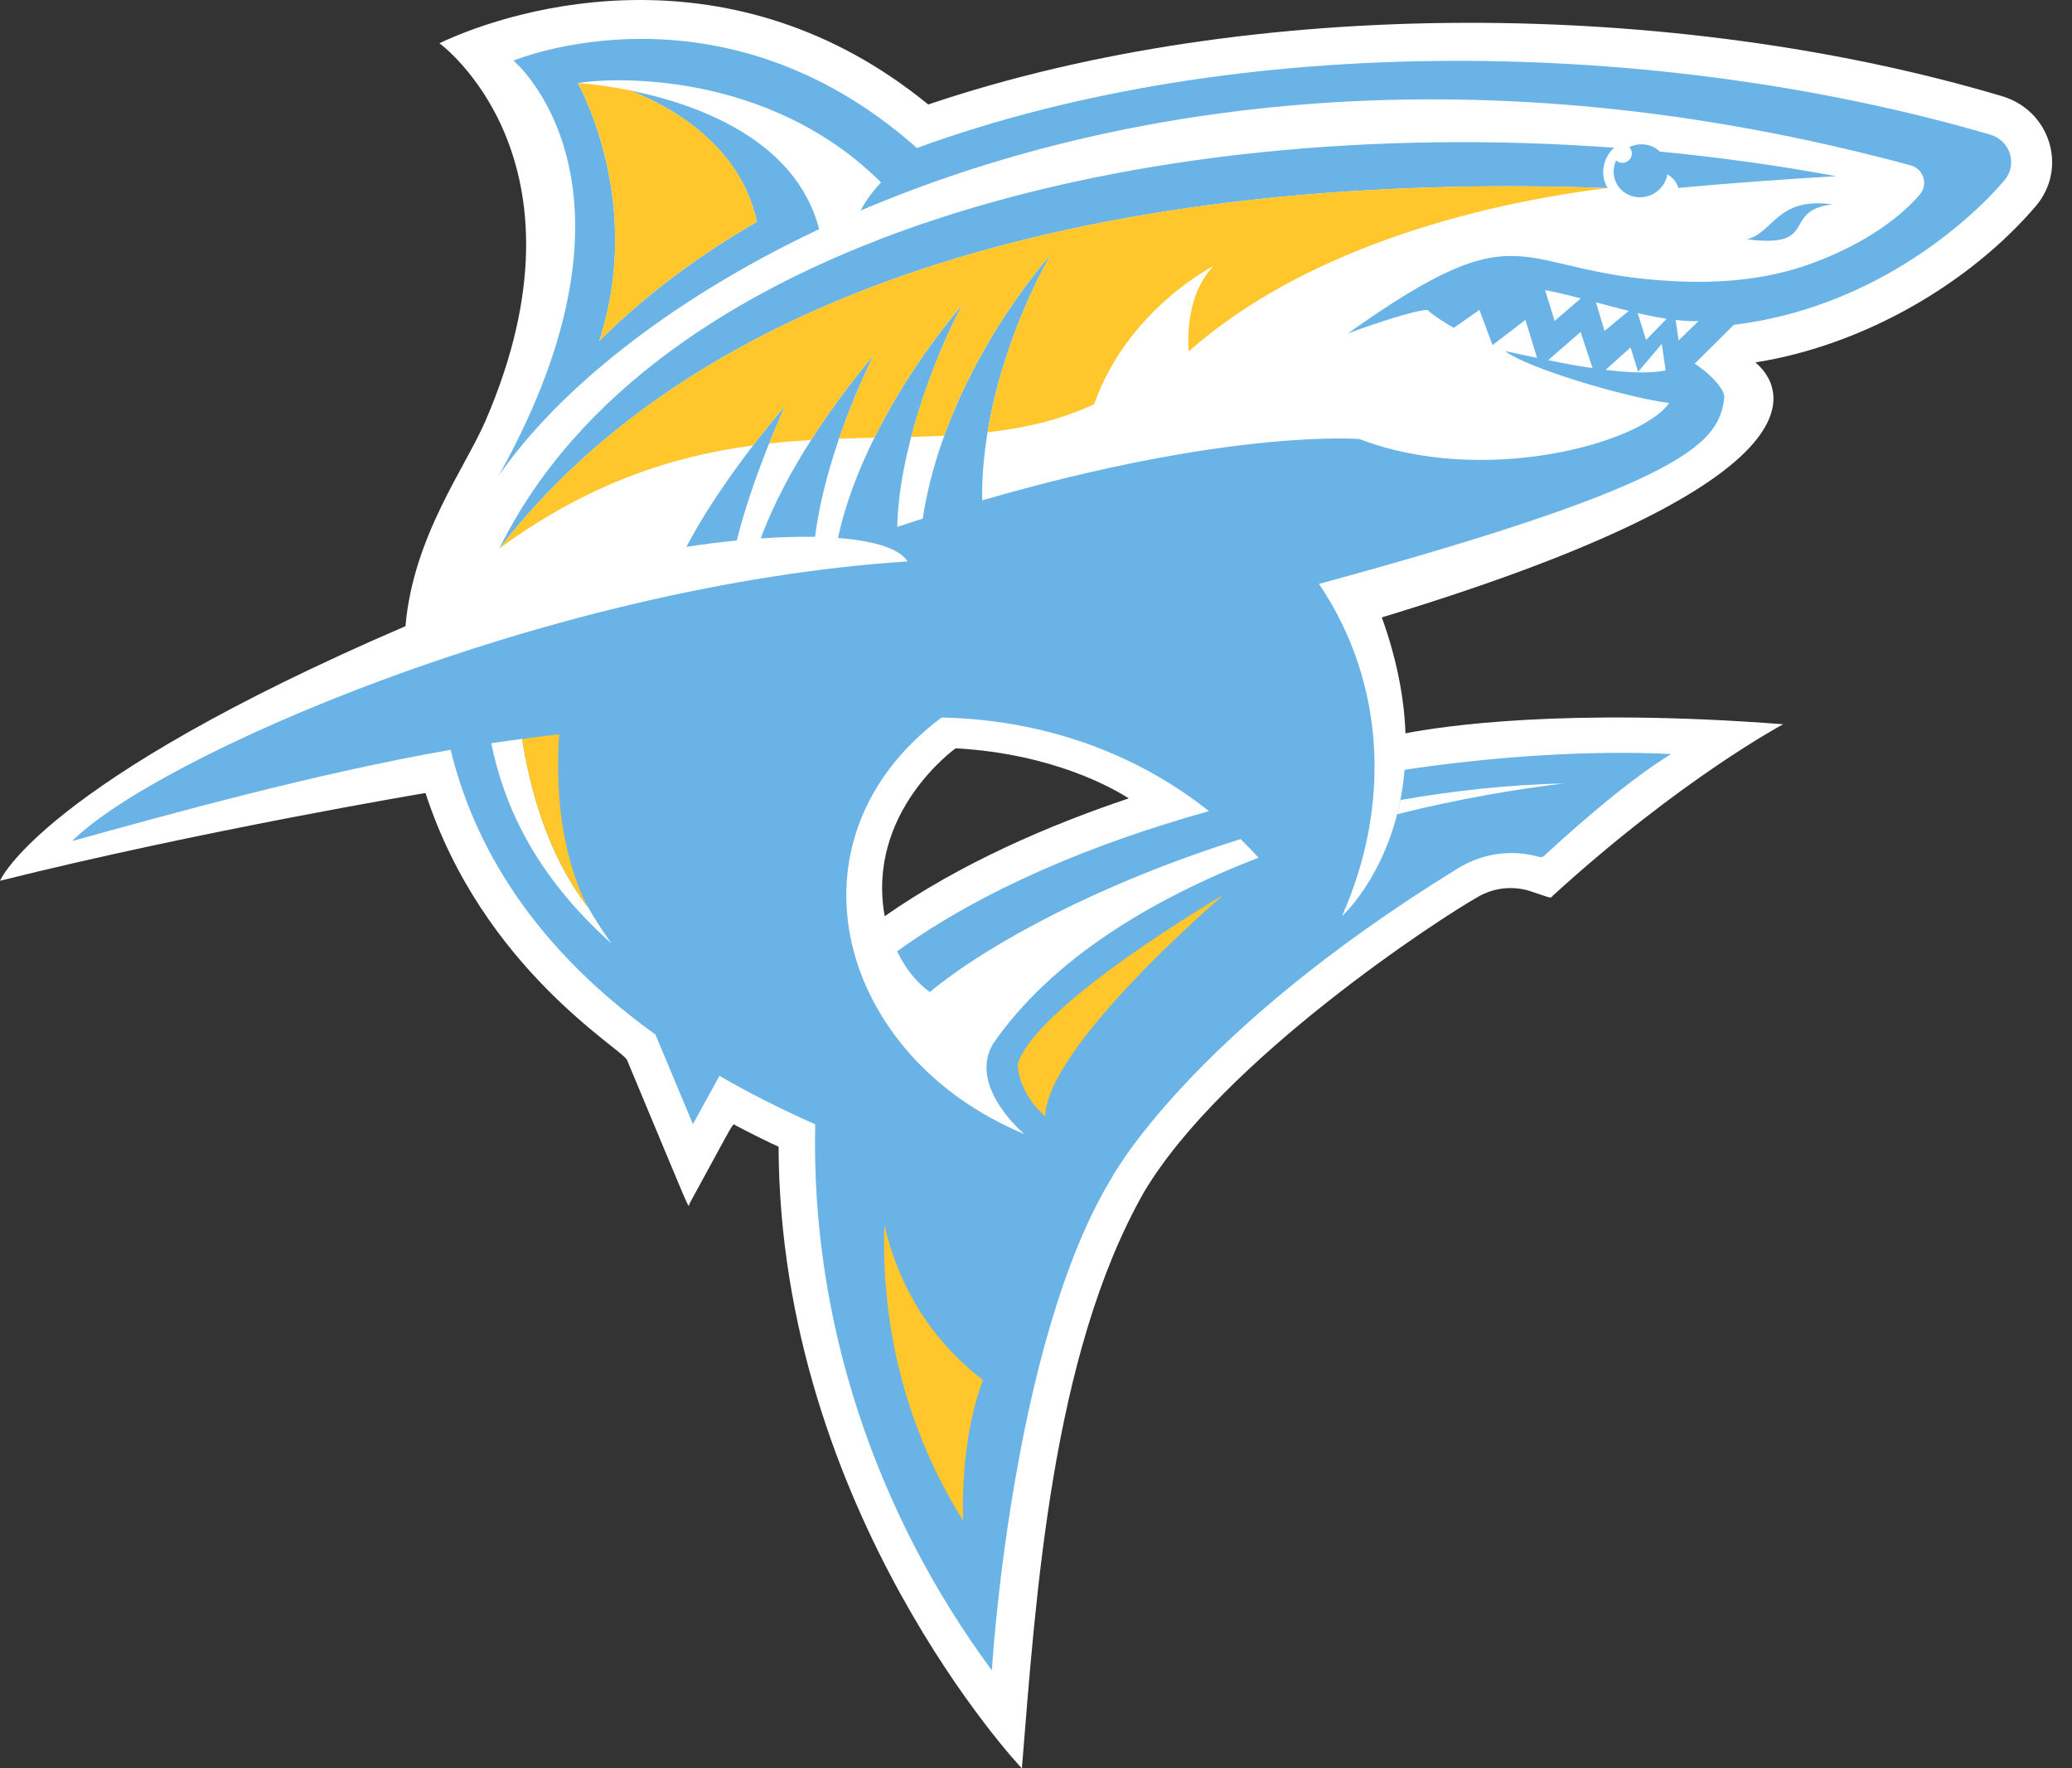
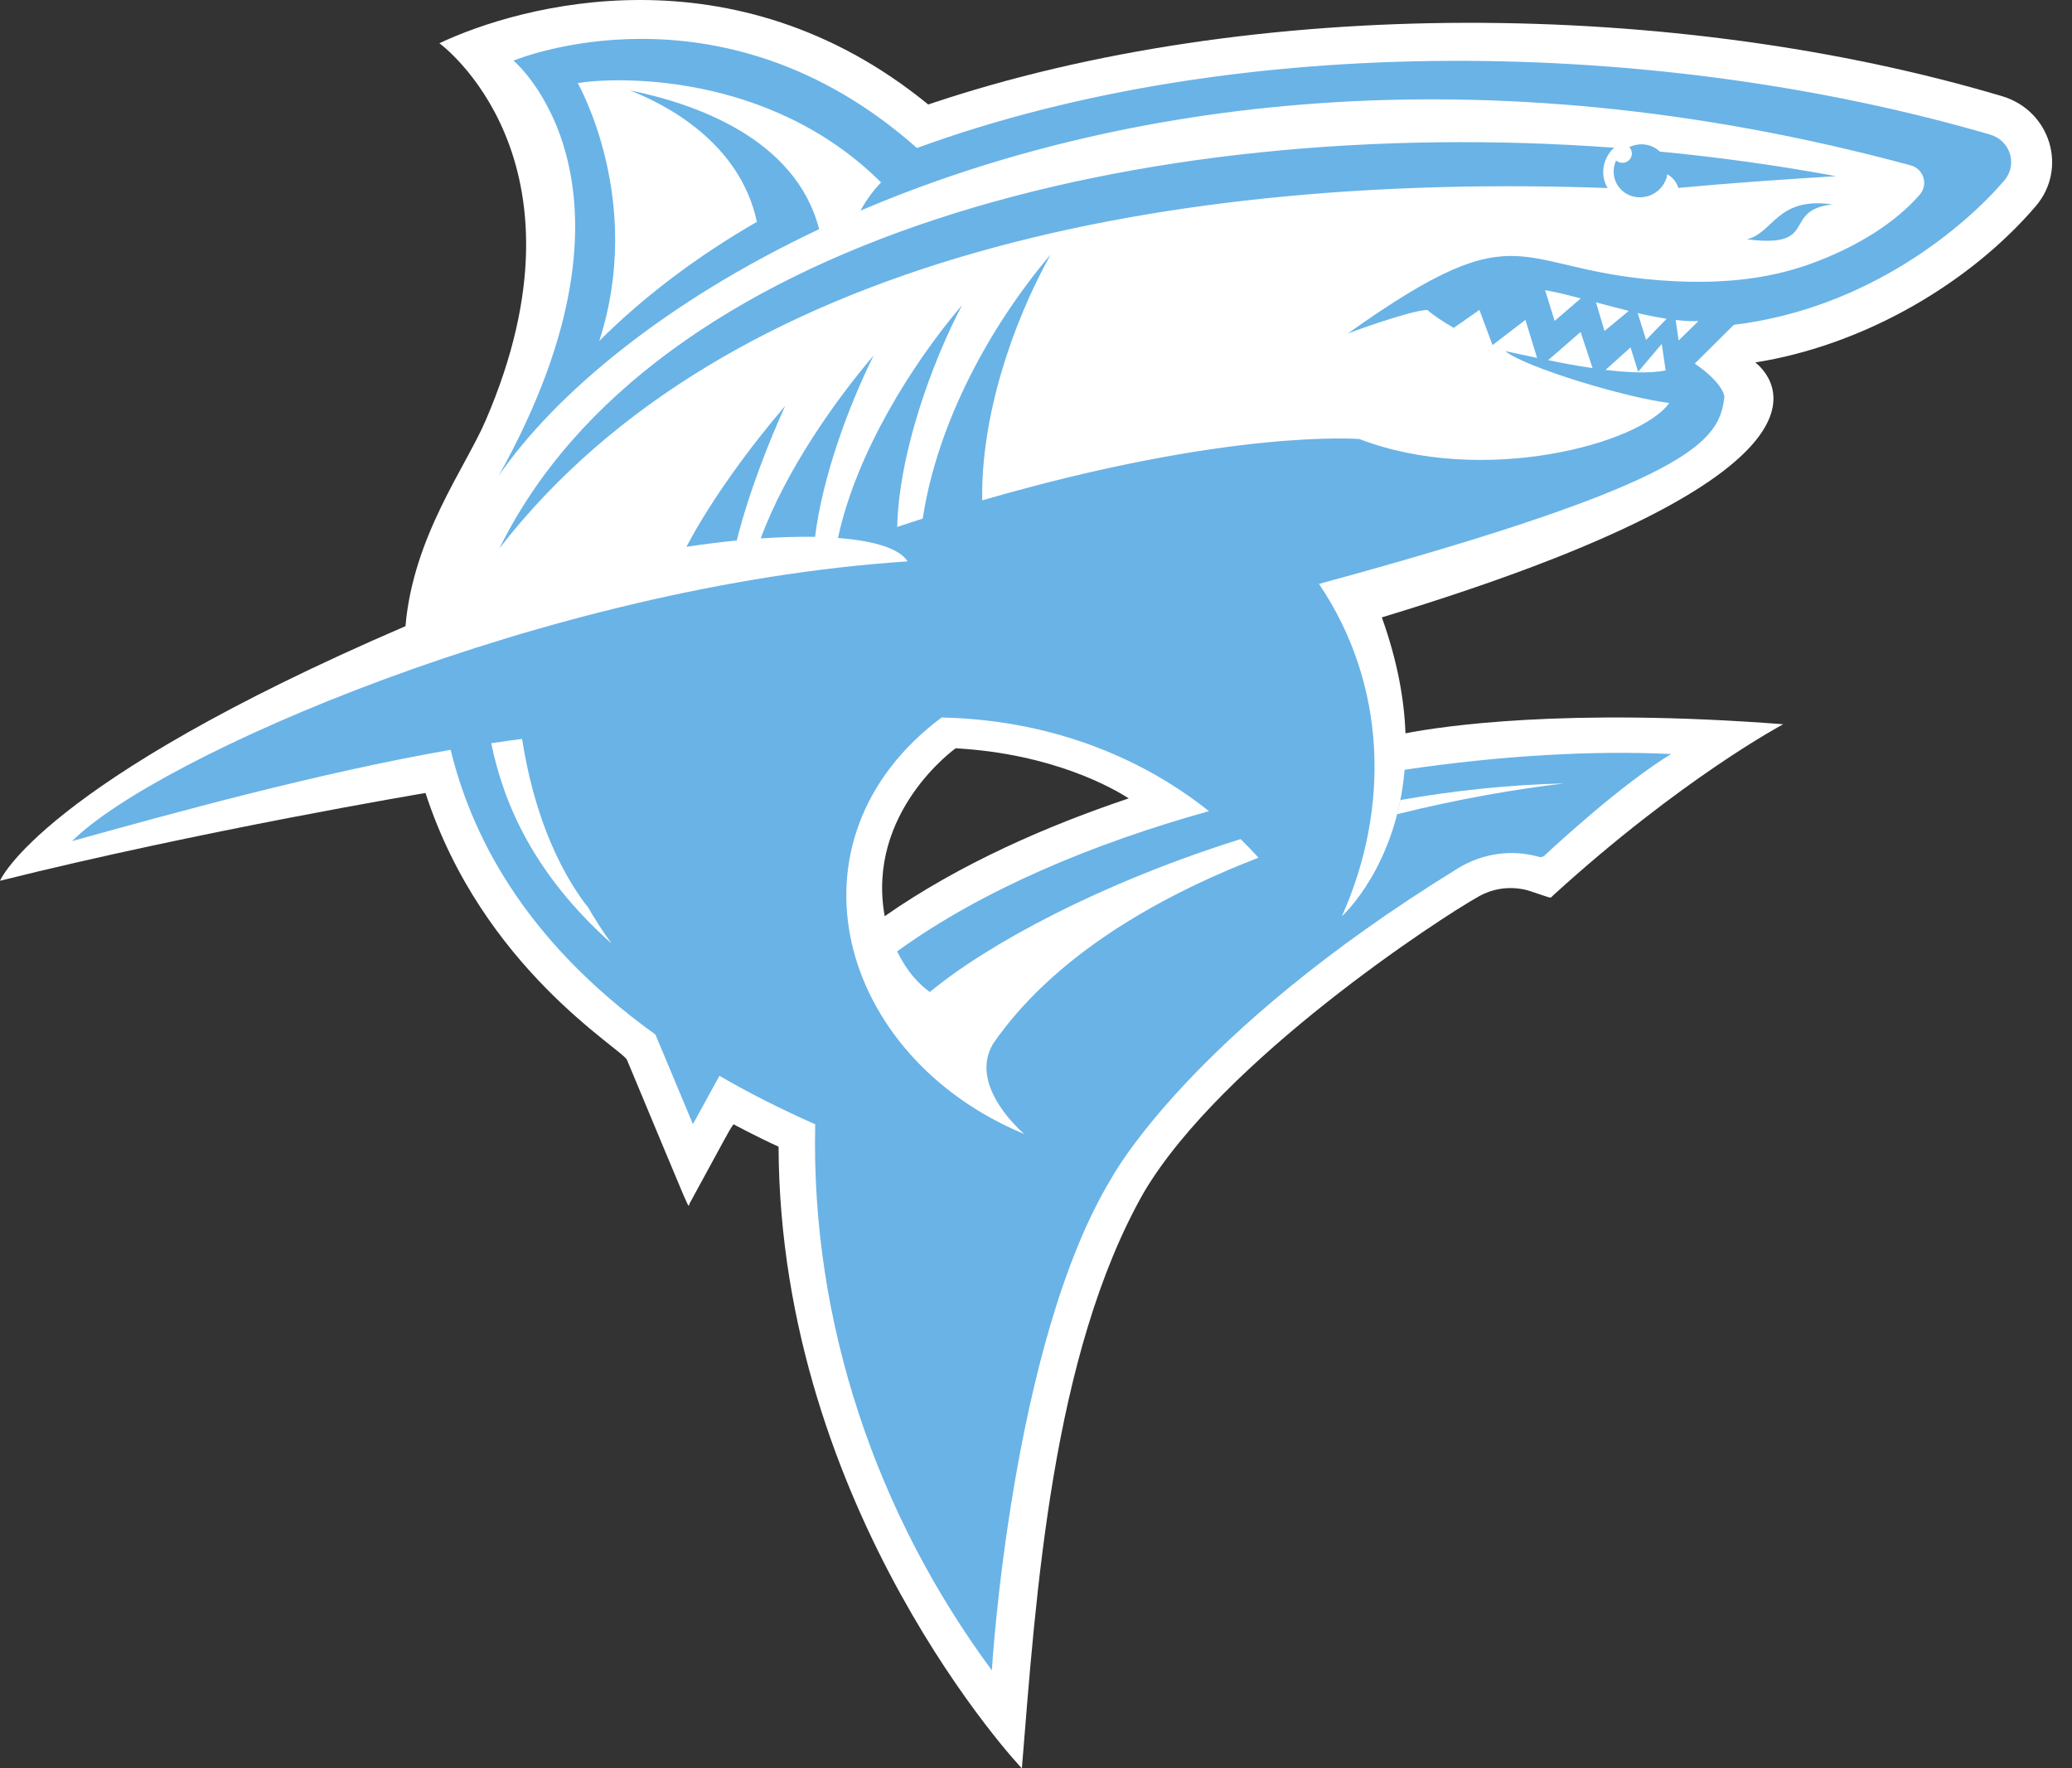
<svg xmlns="http://www.w3.org/2000/svg" width="75" height="64" viewBox="0 0 75 64" fill="none">
  <rect x="0" y="0" width="75" height="64" fill="#333333" stroke="none" />
  <path d="M72.47 3.482C60.724 -0.017 45.389 -0.202 33.599 3.782C26.559 -1.974 18.809 0.192 15.905 1.565C15.905 1.565 21.669 5.744 17.577 15.223C16.835 16.943 14.955 19.428 14.677 22.663C1.459 28.355 0 31.878 0 31.878C7.281 30.061 15.402 28.701 15.402 28.701C17.47 35.06 22.528 37.963 22.697 38.366C25.18 44.299 24.887 43.694 24.962 43.557C26.71 40.366 26.495 40.663 26.631 40.735C27.419 41.147 27.894 41.372 28.182 41.503C28.227 54.682 36.986 64.022 36.989 64.001C37.498 57.736 38.069 49.024 41.405 43.154C44.236 38.376 52.135 33.216 53.538 32.438C54.538 31.884 55.449 32.276 55.483 32.286C56.231 32.529 56.098 32.518 56.206 32.419C60.867 28.17 64.546 26.213 64.546 26.213C56.655 25.607 52.199 26.284 50.874 26.541C50.83 25.313 50.581 23.914 50.018 22.345C67.523 17.04 64.138 13.601 63.537 13.118C67.535 12.482 71.336 10.211 73.688 7.462C74.859 6.091 74.215 4.002 72.471 3.482H72.47ZM32.023 33.159C31.346 29.39 34.592 27.083 34.592 27.083C38.143 27.283 40.32 28.55 40.857 28.896C37.942 29.875 34.754 31.254 32.023 33.16V33.159Z" fill="white" />
-   <path d="M14.728 22.62C14.73 22.603 14.729 22.611 14.728 22.62V22.62Z" fill="white" />
  <path d="M24.847 19.79C25.778 18.02 27.241 16.067 28.422 14.69C27.889 15.854 27.104 17.807 26.67 19.562C26.089 19.619 25.48 19.695 24.847 19.791V19.79ZM29.503 19.431C29.766 17.273 30.712 14.699 31.624 12.864C30.245 14.477 28.435 17.038 27.537 19.487C28.248 19.438 28.908 19.42 29.504 19.431H29.503ZM72.551 6.531C71.157 8.163 67.675 11.16 62.758 11.757L61.345 13.161C62.099 13.669 62.44 14.181 62.414 14.395C62.219 15.964 61.303 17.445 47.743 21.134C50.199 24.766 50.316 29.248 48.583 33.137L48.588 33.148C48.588 33.148 50.543 31.374 50.843 27.86C54.349 27.34 57.707 27.156 60.489 27.291C58.71 28.378 56.376 30.527 55.903 30.968C55.85 31.018 55.775 31.033 55.704 31.013C54.727 30.732 53.659 30.883 52.775 31.426C42.99 37.448 40.223 42.657 40.223 42.657C36.602 48.63 35.902 60.457 35.902 60.457C31.739 54.826 29.346 47.882 29.508 40.692C28.238 40.13 27.085 39.543 26.041 38.937L25.082 40.687L23.725 37.444C18.85 33.944 17.028 30.073 16.312 27.138C11.503 27.978 6.285 29.422 2.611 30.442C5.62 27.424 19.754 21.178 32.851 20.319C32.596 19.907 31.841 19.633 30.722 19.508C30.597 19.494 30.467 19.481 30.333 19.471C30.978 16.444 32.985 13.201 34.827 11.039C33.759 13.058 32.532 16.4 32.477 19.072C32.789 18.968 33.097 18.867 33.401 18.769C33.929 15.273 35.87 11.754 38.029 9.213C36.632 11.729 35.503 15.084 35.553 18.11C44.54 15.503 49.187 15.892 49.203 15.889C53.658 17.603 59.359 16.078 60.422 14.585C58.866 14.396 55.24 13.308 54.482 12.707C54.678 12.753 55.107 12.836 55.638 12.954L55.215 11.578L54.025 12.49L53.551 11.217L52.622 11.867C52.238 11.646 51.866 11.4 51.666 11.217C51.023 11.237 48.792 12.067 48.792 12.067C55.34 7.411 54.691 9.896 60.638 10.179C62.166 10.252 63.875 10.153 65.547 9.546C67.272 8.92 68.642 8.021 69.487 7.048C69.807 6.679 69.634 6.112 69.157 5.983C53.474 1.744 40.369 3.69 31.15 7.623C31.357 7.228 31.625 6.883 31.892 6.602C27.815 2.549 22.166 2.79 20.913 3.008C20.924 3.036 23.34 7.255 21.691 12.341C23.349 10.69 25.271 9.257 27.397 8.029C26.78 5.134 24.052 3.759 22.805 3.273C25.109 3.738 28.8 4.991 29.65 8.295C24.079 10.921 20.102 14.251 18.053 17.216C23.949 6.651 18.585 2.193 18.585 2.193C18.598 2.196 26.073 -0.959 33.19 5.357C44.84 1.101 60.011 1.363 72.038 4.872C72.77 5.086 73.04 5.959 72.55 6.533L72.551 6.531ZM45.554 31.042C45.357 30.824 45.131 30.588 44.907 30.37C39.891 31.942 35.783 34.144 33.658 35.904C33.253 35.615 32.825 35.158 32.474 34.433C35.547 32.21 39.555 30.531 43.761 29.358C41.147 27.278 37.803 26.046 34.082 25.969C28.168 30.395 30.314 38.245 37.079 41.046C37.079 41.046 35.035 39.34 35.937 37.794L35.939 37.786C38.074 34.696 41.717 32.528 45.553 31.043L45.554 31.042ZM58.724 5.893C58.637 5.893 58.558 5.861 58.498 5.808C58.445 5.923 58.413 6.049 58.41 6.182C58.394 6.711 58.819 7.141 59.36 7.141C59.857 7.141 60.277 6.778 60.353 6.308C60.543 6.416 60.688 6.591 60.752 6.801C62.571 6.63 64.704 6.482 66.456 6.376C64.363 5.988 62.229 5.692 60.08 5.486C59.788 5.209 59.351 5.144 58.976 5.325C59.033 5.386 59.069 5.466 59.069 5.555C59.069 5.742 58.915 5.894 58.724 5.894L58.724 5.893ZM18.076 19.849C26.309 9.219 42.559 6.243 58.192 6.806C58.068 6.604 58.008 6.357 58.039 6.096C58.074 5.798 58.219 5.535 58.426 5.347C41.282 4.09 23.584 8.667 18.077 19.849L18.076 19.849ZM66.322 7.397C64.317 7.115 64.201 8.424 63.236 8.661C65.884 9.004 64.463 7.621 66.322 7.397Z" fill="#69B3E7" />
  <path d="M20.914 3.006C20.95 2.999 20.99 2.993 21.033 2.987C20.956 2.998 20.914 3.006 20.914 3.006Z" fill="#FFC72C" />
  <path d="M21.255 32.806C19.787 30.884 19.164 28.46 18.899 26.744C18.538 26.792 18.348 26.814 17.781 26.899C18.232 29.086 19.311 31.627 22.134 34.149C21.803 33.691 21.509 33.227 21.242 32.763C21.247 32.777 21.25 32.791 21.256 32.805L21.255 32.806Z" fill="white" />
  <path d="M50.573 29.469C52.814 28.909 54.918 28.555 56.607 28.355C54.602 28.402 52.615 28.617 50.69 28.955C50.654 29.132 50.615 29.303 50.573 29.468V29.469Z" fill="white" />
-   <path d="M44.299 32.38C44.299 32.38 37.897 37.84 37.834 40.407C36.807 39.498 36.839 38.504 36.839 38.504C37.516 36.338 44.3 32.38 44.3 32.38L44.299 32.38ZM32.014 44.344C31.883 48.04 32.811 51.748 34.861 55.041C34.811 53.135 35.059 51.329 35.582 49.949C33.747 48.548 32.538 46.601 32.014 44.344ZM21.691 12.339C23.349 10.688 25.271 9.255 27.397 8.027C26.78 5.131 24.052 3.757 22.805 3.271C21.7 3.048 20.913 3.006 20.913 3.006C20.924 3.033 23.34 7.252 21.691 12.338V12.339ZM18.075 19.849C21.382 17.431 24.427 16.501 27.261 16.122C27.659 15.605 28.054 15.119 28.422 14.69C28.248 15.07 28.046 15.536 27.839 16.051C28.353 15.995 28.86 15.955 29.36 15.925C30.109 14.753 30.922 13.685 31.625 12.864C31.188 13.741 30.744 14.789 30.37 15.879C30.801 15.863 31.228 15.853 31.649 15.843C32.546 14.038 33.716 12.342 34.827 11.038C34.168 12.283 33.45 14.03 32.982 15.814C33.385 15.803 33.783 15.79 34.178 15.77C35.063 13.328 36.49 11.022 38.028 9.211C37.003 11.059 36.123 13.357 35.746 15.646C37.075 15.496 38.359 15.209 39.602 14.633C40.823 11.189 43.926 9.628 43.926 9.628C42.804 10.801 43.03 12.716 43.03 12.716C47.093 9.119 53.204 7.421 58.192 6.805C42.559 6.243 26.309 9.219 18.076 19.848L18.075 19.849ZM20.242 26.573C19.798 26.627 19.35 26.684 18.898 26.745C19.163 28.46 19.787 30.884 21.254 32.806C21.249 32.791 21.244 32.774 21.239 32.758C20.267 30.798 20.113 28.464 20.241 26.573H20.242Z" fill="#FFC72C" />
  <path d="M56.273 11.615L55.928 10.501C56.323 10.572 56.766 10.681 57.218 10.801L56.273 11.615ZM57.77 10.943L58.078 11.979L58.956 11.253C58.58 11.161 57.787 10.948 57.769 10.943H57.77ZM59.278 11.331L59.583 12.302L60.329 11.537C59.989 11.486 59.638 11.415 59.278 11.331ZM60.653 11.58L60.761 12.322L61.48 11.621C61.272 11.628 61.052 11.627 60.653 11.58ZM59.296 13.456L59.02 12.574L58.117 13.387C58.925 13.486 59.716 13.522 60.292 13.409L60.15 12.447L59.296 13.456ZM57.212 12.016L56.039 13.035C56.525 13.137 57.082 13.243 57.646 13.324L57.213 12.016H57.212Z" fill="white" />
</svg>